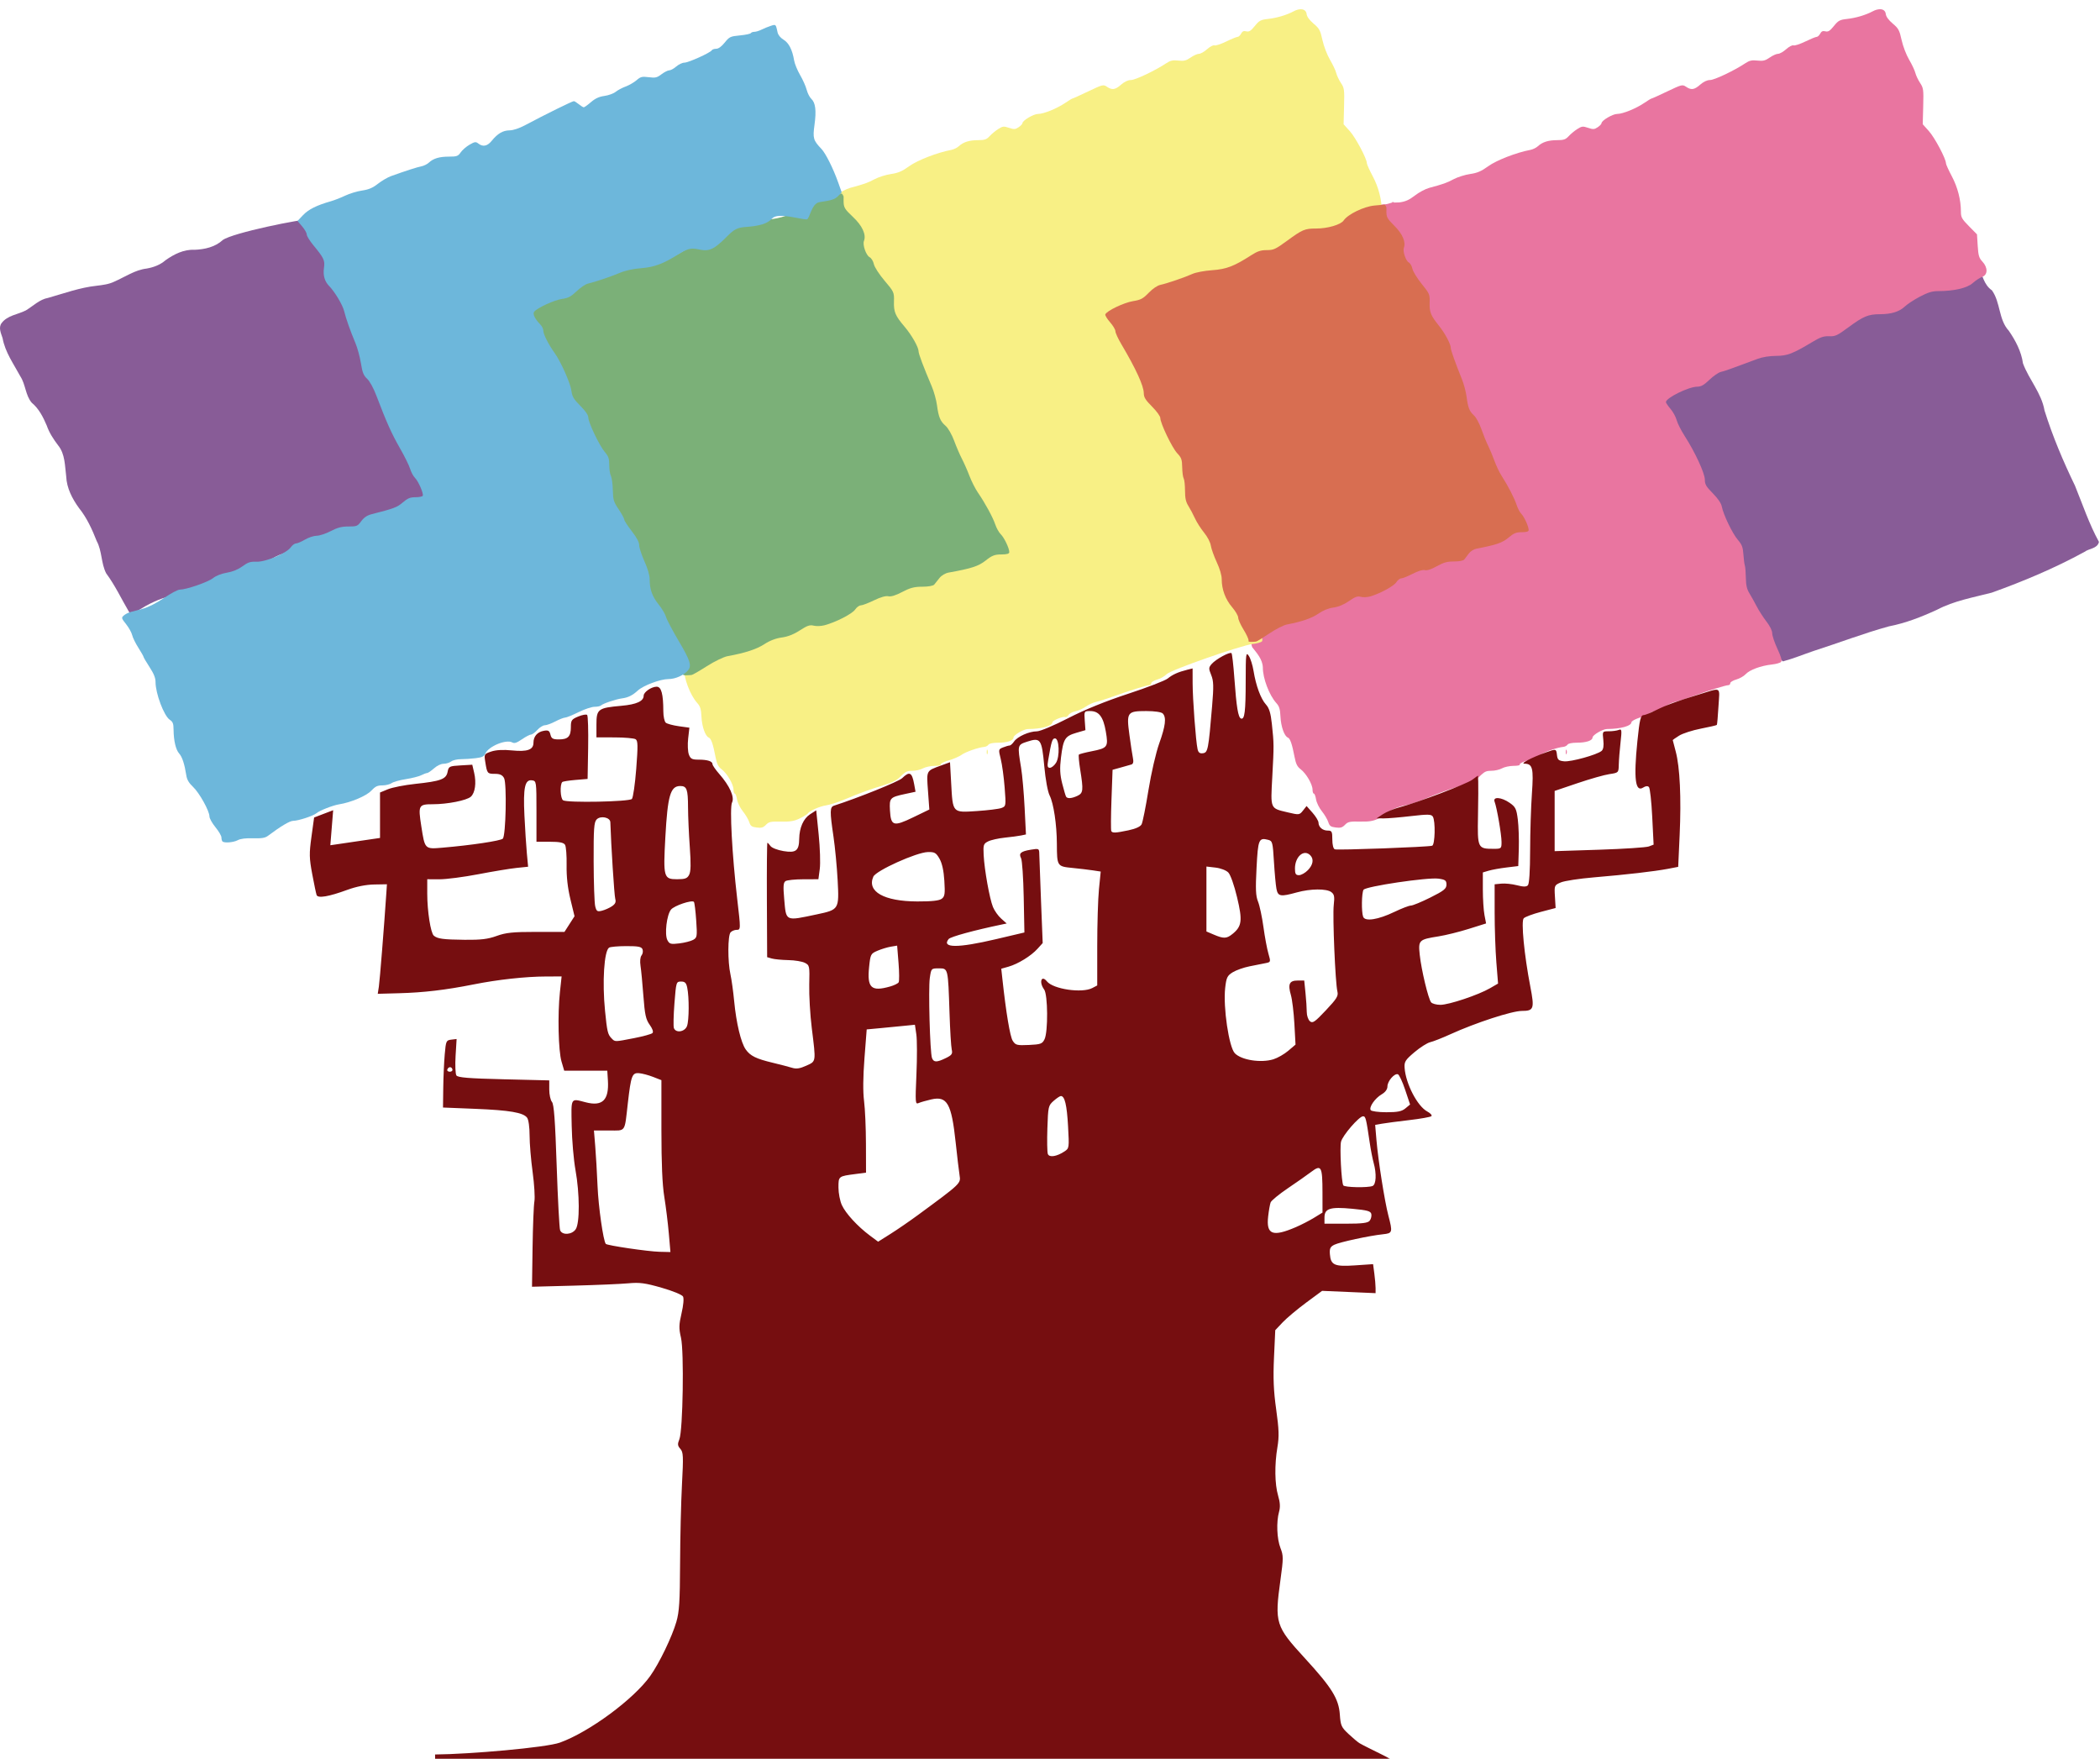
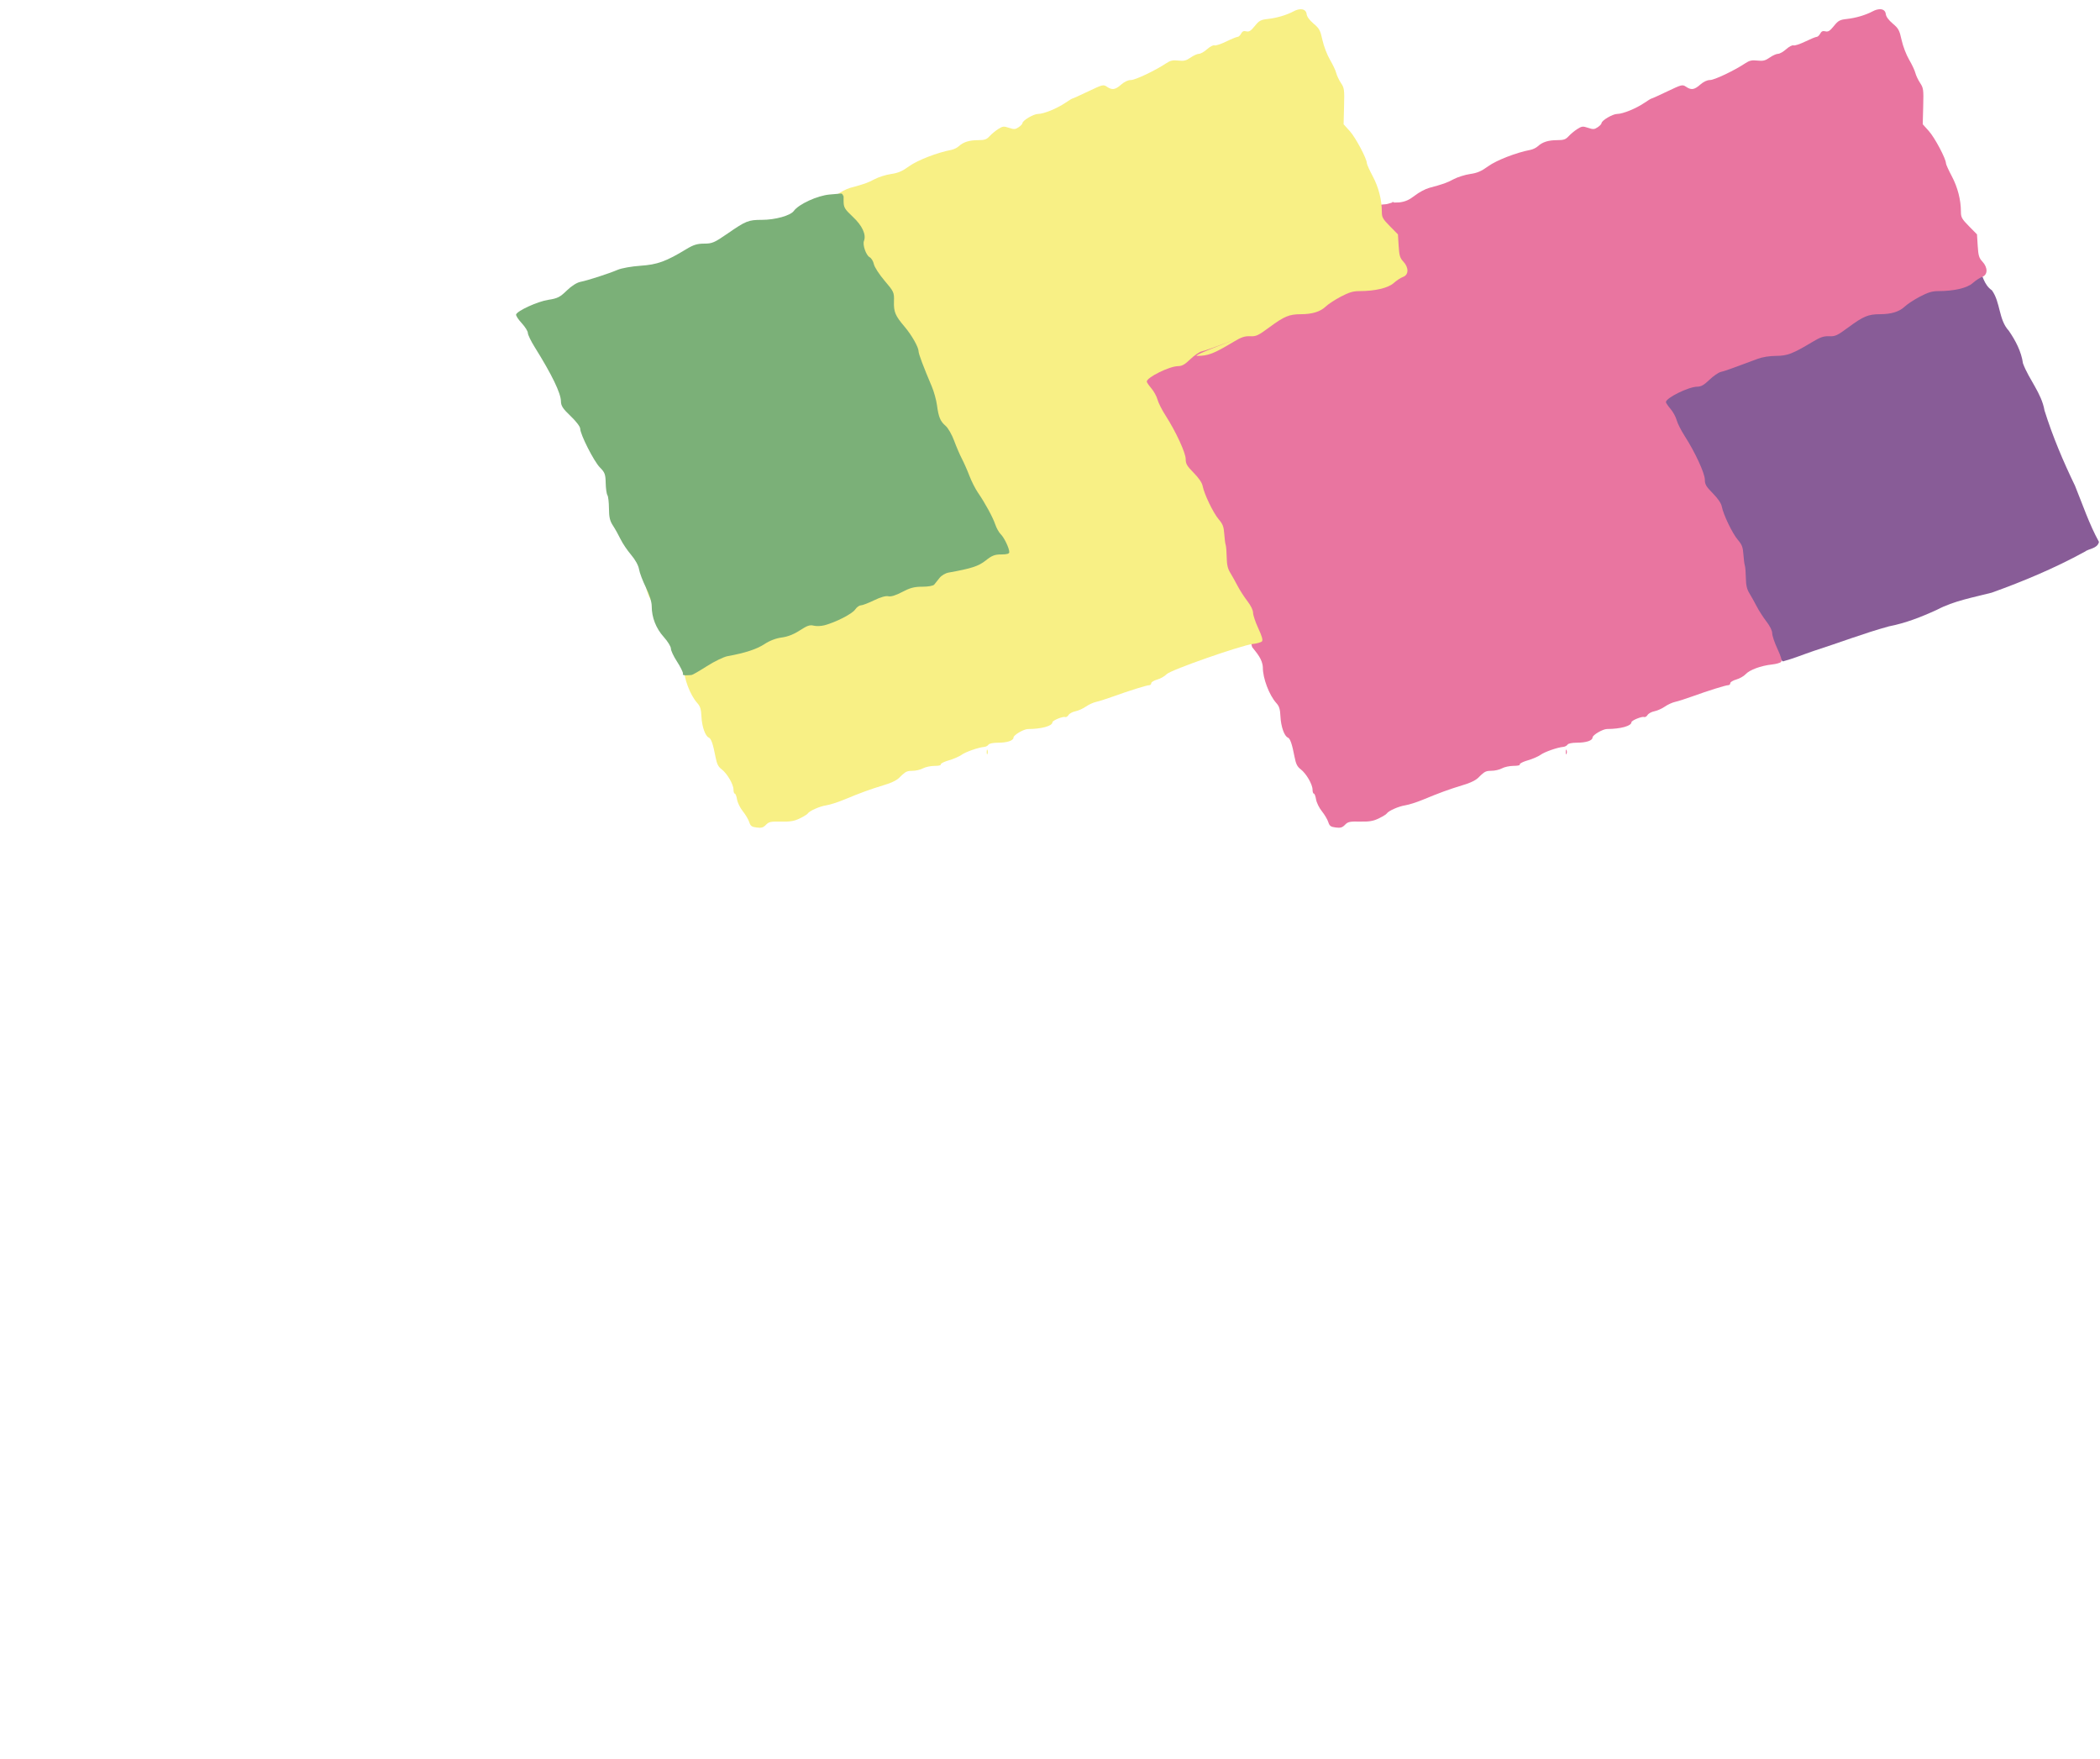
<svg xmlns="http://www.w3.org/2000/svg" version="1.1" id="svg4387" viewBox="0 0 113.679 95.204" height="26.869mm" width="32.083mm">
  <defs id="defs4389" />
  <g transform="translate(-231.732,-353.331)" id="layer1">
    <g transform="matrix(0.777,0,0,0.777,231.732,352.277)" id="g4360">
      <path style="fill:#885c97" id="path4" d="m 124.21,47.436 c -0.228,-0.183 -0.386,-0.463 -0.577,-0.692 -0.878,-1.176 -1.525,-2.523 -1.96,-3.935 -0.317,-0.912 -0.761,-1.784 -1.388,-2.51 -0.678,-0.949 -1.069,-2.098 -1.16,-3.268 -0.39,-1.448 -1.436,-2.552 -2.157,-3.824 -0.836,-1.358 -1.544,-2.794 -2.312,-4.192 -0.234,-0.513 -0.451,-1.194 -0.098,-1.702 0.439,-0.526 1.165,-0.576 1.723,-0.91 0.936,-0.468 1.882,-0.943 2.912,-1.143 1.597,-0.378 3.235,-0.61 4.779,-1.202 1.377,-0.439 2.71,-1.008 4.034,-1.59 0.963,-0.314 2.013,-0.249 2.941,-0.694 0.688,-0.311 1.384,-0.605 2.118,-0.778 1.494,-0.392 3.026,-0.607 4.555,-0.78 0.325,8.86e-4 0.474,0.323 0.57,0.591 0.128,0.303 0.312,0.594 0.585,0.774 0.607,0.841 0.458,2.044 1.179,2.82 0.467,0.68 0.868,1.436 0.986,2.27 0.418,1.133 1.289,2.062 1.5,3.282 0.565,1.804 1.303,3.546 2.123,5.241 0.535,1.315 0.987,2.672 1.671,3.916 -0.113,0.48 -0.684,0.447 -1.009,0.694 -2.073,1.132 -4.252,2.05 -6.467,2.843 -1.287,0.335 -2.62,0.562 -3.813,1.192 -1.076,0.496 -2.185,0.93 -3.346,1.155 -1.775,0.487 -3.497,1.154 -5.249,1.715 -0.712,0.242 -1.415,0.532 -2.139,0.727 l 0,0 z m 13.87,-27.325 c 0.021,-0.044 0.006,0.112 0,0 l 0,0 z" />
-       <path style="fill:#885c97" id="path6" d="M 8.98,43.97 C 8.457,43.08 8.015,42.132 7.399,41.302 7.035,40.601 7.117,39.748 6.738,39.051 6.417,38.236 6.051,37.428 5.501,36.748 5.036,36.106 4.646,35.361 4.612,34.542 4.517,33.809 4.54,32.985 4.052,32.387 3.731,31.963 3.433,31.513 3.257,31.003 3.007,30.413 2.705,29.82 2.209,29.411 1.768,28.89 1.786,28.137 1.416,27.574 0.954,26.714 0.357,25.899 0.18,24.912 0.074,24.583 -0.128,24.178 0.115,23.861 0.527,23.316 1.243,23.272 1.804,22.98 2.311,22.675 2.753,22.215 3.352,22.109 c 1.113,-0.315 2.212,-0.72 3.367,-0.843 0.425,-0.053 0.856,-0.1 1.248,-0.291 0.742,-0.323 1.435,-0.815 2.253,-0.91 0.472,-0.082 0.939,-0.253 1.308,-0.576 0.593,-0.423 1.286,-0.769 2.023,-0.73 0.701,-0.027 1.437,-0.187 1.973,-0.684 0.708,-0.503 5.396,-1.459 6.25,-1.47 0.281,0.11 0.152,0.476 0.256,0.7 0.178,0.408 0.593,0.622 0.839,0.979 0.228,0.278 0.319,0.652 0.274,1.01 0.002,0.356 0.15,0.697 0.389,0.949 0.336,0.54 0.667,1.091 1.101,1.555 0.29,0.415 0.196,0.96 0.34,1.424 0.268,0.647 0.886,1.055 1.136,1.716 0.369,0.793 0.604,1.644 0.947,2.449 0.205,0.538 0.317,1.11 0.493,1.655 0.306,0.588 0.812,1.064 0.984,1.724 0.804,1.934 0.926,2.955 1.872,4.813 0.065,0.179 -0.119,0.297 -0.271,0.289 -0.324,0.043 -0.679,0.056 -0.937,0.293 -0.55,0.397 -3.992,2.008 -4.648,2.101 -0.413,0.048 -0.777,0.273 -1.077,0.559 -0.328,0.337 -0.816,0.277 -1.236,0.342 -0.391,0.023 -0.714,0.272 -1.089,0.36 -0.75,0.217 -1.543,0.34 -2.217,0.771 -0.441,0.281 -0.847,0.643 -1.359,0.778 -0.53,0.178 -1.094,0.197 -1.633,0.324 -0.526,0.2 -1.01,0.54 -1.579,0.605 -0.83,0.241 -1.57,0.768 -2.44,0.874 -0.825,0.178 -1.59,0.57 -2.309,1.017 -0.185,0.081 -0.385,0.128 -0.588,0.128 -0.014,-0.017 -0.028,-0.033 -0.042,-0.05 l 0,0 z M 21.987,16.606 c 0.02,-0.029 0.005,0.042 0,0 l 0,0 z" />
      <path style="fill:#e975a0" id="path8" d="m 130.952,2 c -0.14,0.004 -0.306,0.05 -0.481,0.144 -0.492,0.262 -1.166,0.462 -1.787,0.532 -0.509,0.056 -0.612,0.112 -0.921,0.495 -0.278,0.343 -0.397,0.418 -0.592,0.368 -0.179,-0.046 -0.274,-0.003 -0.36,0.161 -0.065,0.123 -0.174,0.225 -0.244,0.225 -0.07,0 -0.428,0.147 -0.797,0.326 -0.369,0.179 -0.737,0.3 -0.819,0.267 -0.082,-0.032 -0.31,0.087 -0.507,0.264 -0.196,0.178 -0.452,0.323 -0.568,0.323 -0.116,0 -0.379,0.118 -0.584,0.262 -0.305,0.214 -0.464,0.252 -0.855,0.209 -0.382,-0.043 -0.557,-0.004 -0.847,0.19 -0.756,0.504 -2.148,1.166 -2.455,1.166 -0.2,0 -0.45,0.116 -0.678,0.317 -0.415,0.365 -0.628,0.398 -0.993,0.151 -0.25,-0.168 -0.298,-0.156 -1.301,0.322 -0.572,0.274 -1.067,0.498 -1.1,0.498 -0.032,0 -0.256,0.135 -0.495,0.299 -0.574,0.393 -1.509,0.775 -1.9,0.775 -0.316,0 -1.092,0.459 -1.092,0.646 0,0.055 -0.119,0.181 -0.265,0.28 -0.23,0.155 -0.32,0.161 -0.67,0.042 -0.363,-0.123 -0.439,-0.115 -0.753,0.085 -0.192,0.122 -0.462,0.346 -0.6,0.497 -0.208,0.228 -0.346,0.276 -0.8,0.276 -0.612,0 -1.033,0.133 -1.345,0.424 -0.115,0.107 -0.349,0.221 -0.521,0.254 -0.971,0.182 -2.361,0.721 -2.935,1.137 -0.483,0.351 -0.762,0.471 -1.264,0.544 -0.354,0.051 -0.869,0.213 -1.144,0.359 -0.487,0.259 -0.713,0.34 -1.71,0.608 -0.264,0.072 -0.714,0.312 -1,0.535 -0.393,0.306 -0.66,0.423 -1.085,0.477 -1.247,0.065 0.402,-0.215 -0.877,0.118 l -0.678,0.062 c -0.735,0.068 -1.85,0.61 -2.144,1.041 -0.2,0.293 -1.112,0.561 -1.908,0.561 -0.802,0 -0.956,0.066 -2.033,0.852 -0.806,0.589 -0.94,0.651 -1.417,0.651 -0.414,0 -0.644,0.075 -1.076,0.353 -1.208,0.775 -1.726,0.974 -2.731,1.046 -0.533,0.039 -1.131,0.151 -1.366,0.257 -0.542,0.244 -1.781,0.668 -2.231,0.762 -0.217,0.045 -0.534,0.26 -0.819,0.554 -0.405,0.416 -0.55,0.493 -1.107,0.585 -0.635,0.104 -1.842,0.685 -1.919,0.923 -0.022,0.067 0.127,0.312 0.332,0.545 0.204,0.233 0.371,0.514 0.371,0.625 0,0.111 0.186,0.516 0.413,0.9 1.025,1.736 1.559,2.902 1.566,3.418 0.002,0.29 0.113,0.468 0.577,0.934 0.323,0.325 0.574,0.672 0.574,0.794 0,0.364 0.823,2.078 1.179,2.455 0.294,0.312 0.335,0.431 0.346,0.98 0.007,0.345 0.053,0.693 0.102,0.773 0.05,0.081 0.091,0.461 0.093,0.845 0.002,0.538 0.056,0.785 0.236,1.074 0.128,0.207 0.333,0.594 0.454,0.86 0.121,0.266 0.407,0.713 0.633,0.993 0.249,0.309 0.437,0.67 0.475,0.913 0.034,0.221 0.219,0.739 0.41,1.15 0.221,0.474 0.348,0.911 0.348,1.191 0,0.705 0.257,1.399 0.719,1.938 0.235,0.275 0.428,0.605 0.428,0.733 0,0.127 0.163,0.495 0.363,0.817 0.2,0.322 0.363,0.672 0.365,0.776 0,0 -0.251,-0.569 0.077,0.505 0.305,0.392 0.723,0.838 0.742,1.418 -0.004,0.744 0.442,1.922 0.935,2.471 0.21,0.233 0.267,0.422 0.293,0.953 0.033,0.692 0.269,1.36 0.515,1.457 0.161,0.064 0.293,0.444 0.468,1.355 0.093,0.485 0.187,0.672 0.427,0.855 0.383,0.291 0.824,1.049 0.824,1.417 0,0.152 0.041,0.276 0.091,0.276 0.05,0 0.119,0.181 0.154,0.402 0.035,0.223 0.216,0.593 0.405,0.827 0.188,0.233 0.388,0.572 0.446,0.752 0.087,0.276 0.169,0.336 0.517,0.38 0.333,0.044 0.459,0.007 0.648,-0.188 0.205,-0.212 0.33,-0.239 1.047,-0.224 0.641,0.014 0.917,-0.032 1.304,-0.218 0.202,-0.096 0.391,-0.206 0.49,-0.28 0.021,-0.023 0.045,-0.045 0.071,-0.067 0.123,-0.186 0.815,-0.494 1.286,-0.568 0.253,-0.039 0.792,-0.211 1.2,-0.379 1.191,-0.494 1.831,-0.728 2.775,-1.016 0.485,-0.148 0.77,-0.267 0.991,-0.426 0.036,-0.028 0.073,-0.055 0.106,-0.086 0,-6.45e-4 0.002,-6.45e-4 0.002,-0.002 0.031,-0.03 0.063,-0.06 0.094,-0.093 0.04,-0.042 0.072,-0.07 0.107,-0.104 0.025,-0.023 0.05,-0.045 0.076,-0.066 0.201,-0.185 0.348,-0.235 0.641,-0.233 0.238,0.002 0.573,-0.074 0.746,-0.17 0.171,-0.095 0.538,-0.173 0.814,-0.174 0.256,0 0.425,-0.033 0.442,-0.082 -0.01,-0.002 -0.027,-0.006 -0.034,-0.009 0.005,-0.015 0.014,-0.028 0.026,-0.042 l 0,-9.67e-4 c 0.004,-0.004 0.013,-0.008 0.017,-0.011 0.053,-0.064 0.262,-0.159 0.53,-0.237 0.332,-0.095 0.735,-0.27 0.896,-0.387 0.284,-0.206 1.159,-0.512 1.585,-0.554 0.115,-0.011 0.246,-0.081 0.292,-0.155 0.049,-0.08 0.309,-0.135 0.645,-0.135 0.655,0 1.097,-0.146 1.097,-0.362 0,-0.172 0.716,-0.592 1.01,-0.592 0.945,-0.002 1.702,-0.212 1.702,-0.473 0,-0.122 0.729,-0.421 0.881,-0.362 0.07,0.027 0.178,-0.036 0.241,-0.141 0.064,-0.105 0.279,-0.222 0.478,-0.26 0.199,-0.039 0.526,-0.185 0.726,-0.324 0.2,-0.14 0.522,-0.288 0.715,-0.329 0.193,-0.041 0.725,-0.21 1.185,-0.377 1.1,-0.398 2.347,-0.788 2.521,-0.788 0.076,0 0.139,-0.063 0.139,-0.139 0,-0.077 0.187,-0.191 0.416,-0.255 0.229,-0.064 0.523,-0.23 0.652,-0.37 0.279,-0.302 1.064,-0.592 1.826,-0.675 0.301,-0.032 0.593,-0.116 0.65,-0.186 0.07,-0.087 -0.011,-0.372 -0.26,-0.907 -0.2,-0.428 -0.363,-0.914 -0.363,-1.079 0,-0.185 -0.153,-0.497 -0.403,-0.823 -0.222,-0.289 -0.529,-0.766 -0.682,-1.061 -0.153,-0.296 -0.382,-0.706 -0.509,-0.913 -0.171,-0.28 -0.234,-0.555 -0.243,-1.074 -0.007,-0.384 -0.039,-0.77 -0.071,-0.859 -0.032,-0.089 -0.077,-0.435 -0.1,-0.77 -0.034,-0.504 -0.101,-0.679 -0.391,-1.018 -0.377,-0.443 -1.006,-1.75 -1.115,-2.317 -0.043,-0.226 -0.265,-0.552 -0.623,-0.917 -0.47,-0.476 -0.557,-0.627 -0.557,-0.955 0,-0.439 -0.685,-1.922 -1.407,-3.043 -0.246,-0.384 -0.498,-0.88 -0.557,-1.104 -0.059,-0.224 -0.251,-0.575 -0.428,-0.783 -0.176,-0.206 -0.32,-0.419 -0.32,-0.471 0,-0.293 1.578,-1.07 2.18,-1.075 0.273,-0.002 0.467,-0.112 0.852,-0.482 0.273,-0.263 0.631,-0.509 0.793,-0.546 0.264,-0.06 0.663,-0.201 2.591,-0.921 0.312,-0.116 0.817,-0.196 1.258,-0.197 0.79,-0.004 1.151,-0.144 2.55,-0.982 0.543,-0.325 0.772,-0.402 1.149,-0.387 0.424,0.018 0.56,-0.044 1.356,-0.633 1.025,-0.756 1.376,-0.901 2.179,-0.902 0.793,-8.86e-4 1.358,-0.174 1.732,-0.533 0.172,-0.165 0.644,-0.475 1.049,-0.688 0.57,-0.3 0.862,-0.388 1.284,-0.388 1.101,0 2.02,-0.214 2.403,-0.56 0.195,-0.177 0.489,-0.369 0.652,-0.428 0.402,-0.144 0.411,-0.649 0.02,-1.069 -0.234,-0.252 -0.284,-0.417 -0.326,-1.096 l -0.05,-0.8 -0.56,-0.57 c -0.497,-0.504 -0.56,-0.62 -0.56,-1.01 0,-0.824 -0.227,-1.704 -0.635,-2.471 -0.225,-0.421 -0.408,-0.828 -0.408,-0.906 0,-0.311 -0.778,-1.779 -1.184,-2.232 l -0.433,-0.484 0.033,-1.249 c 0.031,-1.171 0.017,-1.272 -0.219,-1.63 -0.138,-0.21 -0.285,-0.523 -0.328,-0.696 -0.043,-0.173 -0.237,-0.587 -0.433,-0.92 -0.2,-0.338 -0.431,-0.943 -0.525,-1.372 -0.15,-0.685 -0.216,-0.808 -0.62,-1.147 -0.29,-0.245 -0.463,-0.483 -0.483,-0.669 -0.025,-0.221 -0.189,-0.337 -0.423,-0.332 l -7.7e-4,0 z m -21.832,51.579 c -0.019,-0.007 -0.032,0.054 -0.032,0.165 0,0.148 0.023,0.208 0.052,0.135 0.03,-0.074 0.03,-0.195 0,-0.269 -0.007,-0.018 -0.014,-0.028 -0.02,-0.031 l 7.8e-4,0 z" />
      <path style="fill:#f8f085" id="path10" d="m 90.608,2 c -0.141,0.004 -0.307,0.05 -0.481,0.144 -0.492,0.262 -1.166,0.462 -1.788,0.532 -0.509,0.056 -0.612,0.112 -0.921,0.495 -0.278,0.343 -0.397,0.418 -0.592,0.368 -0.179,-0.046 -0.274,-0.003 -0.36,0.161 -0.064,0.123 -0.173,0.225 -0.243,0.225 -0.07,0 -0.429,0.147 -0.797,0.326 -0.368,0.179 -0.737,0.3 -0.819,0.267 -0.082,-0.032 -0.31,0.087 -0.507,0.264 -0.197,0.178 -0.453,0.323 -0.568,0.323 -0.116,0 -0.379,0.118 -0.585,0.262 -0.304,0.214 -0.464,0.252 -0.855,0.209 -0.381,-0.043 -0.556,-0.004 -0.846,0.19 -0.756,0.504 -2.149,1.166 -2.455,1.166 -0.201,0 -0.45,0.116 -0.679,0.317 -0.414,0.365 -0.627,0.398 -0.993,0.151 -0.25,-0.168 -0.299,-0.156 -1.301,0.322 -0.573,0.274 -1.068,0.498 -1.1,0.498 -0.032,0 -0.255,0.135 -0.495,0.299 -0.574,0.393 -1.509,0.775 -1.9,0.775 -0.316,0 -1.091,0.459 -1.091,0.646 0,0.055 -0.12,0.181 -0.266,0.28 -0.23,0.155 -0.319,0.161 -0.669,0.042 -0.363,-0.123 -0.439,-0.115 -0.753,0.085 -0.193,0.122 -0.463,0.346 -0.6,0.497 -0.208,0.228 -0.347,0.276 -0.8,0.276 -0.612,0 -1.033,0.133 -1.345,0.424 -0.115,0.107 -0.35,0.221 -0.521,0.254 -0.971,0.182 -2.361,0.721 -2.935,1.137 -0.483,0.351 -0.763,0.471 -1.264,0.544 -0.354,0.051 -0.869,0.213 -1.143,0.359 -0.487,0.259 -0.714,0.34 -1.711,0.608 -0.264,0.072 -0.714,0.312 -1,0.535 -0.392,0.306 -0.659,0.423 -1.084,0.477 -1.248,0.065 0.402,-0.215 -0.878,0.118 l -0.061,1.051 c -0.735,0.067 -2.356,0.176 -2.761,0.052 -0.199,0.293 -0.943,0.836 -1.737,0.836 -0.802,0 -0.758,0.161 -1.835,0.949 -0.806,0.589 -1.309,0.281 -1.785,0.281 -0.415,0 -0.402,0.499 -0.835,0.777 -1.208,0.776 -1.968,0.55 -2.973,0.622 -0.533,0.039 -1.131,0.151 -1.365,0.257 -0.542,0.244 -1.782,0.668 -2.231,0.762 -0.216,0.045 -0.533,0.26 -0.818,0.554 -0.404,0.416 -0.55,0.493 -1.107,0.585 -0.634,0.104 -1.842,0.685 -1.919,0.923 -0.021,0.067 0.128,0.312 0.332,0.545 0.205,0.233 0.372,0.514 0.372,0.625 0,0.111 0.185,0.516 0.412,0.9 1.026,1.736 1.56,2.902 1.566,3.418 0.003,0.29 0.113,0.468 0.577,0.934 0.323,0.325 0.574,0.672 0.574,0.794 0,0.364 0.823,2.078 1.179,2.455 0.294,0.312 0.336,0.431 0.347,0.98 0.007,0.345 0.052,0.693 0.103,0.773 0.049,0.081 0.09,0.461 0.093,0.845 0.002,0.538 0.056,0.785 0.236,1.074 0.128,0.207 0.334,0.594 0.455,0.86 0.121,0.266 0.406,0.713 0.632,0.993 0.249,0.309 0.437,0.67 0.475,0.913 0.035,0.221 0.219,0.739 0.411,1.15 0.22,0.474 0.347,0.911 0.347,1.191 0,0.705 0.258,1.399 0.719,1.938 0.236,0.275 0.428,0.605 0.428,0.733 0,0.127 0.163,0.495 0.363,0.817 0.2,0.322 0.363,0.672 0.365,0.776 0,0 -0.251,-0.569 0.077,0.505 0.306,0.392 0.723,0.838 0.742,1.418 -0.004,0.744 0.441,1.922 0.936,2.471 0.209,0.233 0.268,0.422 0.293,0.953 0.032,0.692 0.268,1.36 0.514,1.457 0.162,0.064 0.292,0.444 0.467,1.355 0.093,0.485 0.187,0.672 0.427,0.855 0.383,0.291 0.824,1.049 0.824,1.417 0,0.152 0.041,0.276 0.091,0.276 0.05,0 0.119,0.181 0.155,0.402 0.035,0.223 0.216,0.593 0.404,0.827 0.188,0.233 0.389,0.572 0.446,0.752 0.088,0.276 0.169,0.336 0.518,0.38 0.333,0.044 0.458,0.007 0.647,-0.188 0.206,-0.212 0.33,-0.239 1.047,-0.224 0.642,0.014 0.917,-0.032 1.304,-0.218 0.202,-0.096 0.392,-0.206 0.49,-0.28 0.021,-0.023 0.045,-0.045 0.072,-0.067 0.123,-0.186 0.816,-0.494 1.286,-0.568 0.253,-0.039 0.793,-0.211 1.2,-0.379 1.191,-0.494 1.831,-0.728 2.775,-1.016 0.485,-0.148 0.77,-0.267 0.992,-0.426 0.036,-0.028 0.072,-0.055 0.105,-0.086 0,-6.45e-4 0.002,-6.45e-4 0.002,-0.002 0.032,-0.03 0.064,-0.06 0.094,-0.093 0.04,-0.042 0.072,-0.07 0.107,-0.104 0.025,-0.023 0.051,-0.045 0.076,-0.066 0.201,-0.185 0.349,-0.235 0.642,-0.233 0.238,0.002 0.572,-0.074 0.745,-0.17 0.172,-0.095 0.539,-0.173 0.815,-0.174 0.255,0 0.425,-0.033 0.441,-0.082 -0.01,-0.002 -0.027,-0.006 -0.034,-0.009 0.005,-0.015 0.013,-0.028 0.026,-0.042 l 0,-9.67e-4 c 0.004,-0.004 0.013,-0.008 0.018,-0.011 0.053,-0.064 0.261,-0.159 0.529,-0.237 0.332,-0.095 0.735,-0.27 0.896,-0.387 0.283,-0.206 1.159,-0.512 1.585,-0.554 0.115,-0.011 0.246,-0.081 0.292,-0.155 0.05,-0.08 0.31,-0.135 0.645,-0.135 0.656,0 1.097,-0.146 1.097,-0.362 0,-0.172 0.716,-0.592 1.009,-0.592 0.945,-0.002 1.703,-0.212 1.703,-0.473 0,-0.122 0.728,-0.421 0.88,-0.362 0.07,0.027 0.178,-0.036 0.242,-0.141 0.064,-0.105 0.279,-0.222 0.477,-0.26 0.2,-0.039 0.526,-0.185 0.726,-0.324 0.201,-0.14 0.522,-0.288 0.715,-0.329 0.193,-0.041 0.726,-0.21 1.185,-0.377 1.1,-0.398 2.347,-0.788 2.521,-0.788 0.076,0 0.139,-0.063 0.139,-0.139 0,-0.077 0.188,-0.191 0.417,-0.255 0.228,-0.064 0.522,-0.23 0.652,-0.37 0.278,-0.302 5.237,-2.024 5.999,-2.107 0.301,-0.032 0.593,-0.116 0.65,-0.187 0.07,-0.088 -0.011,-0.372 -0.261,-0.906 -0.199,-0.428 -0.363,-0.915 -0.363,-1.079 0,-0.185 -0.153,-0.499 -0.403,-0.824 -0.222,-0.288 -0.529,-0.765 -0.682,-1.061 -0.154,-0.295 -0.382,-0.706 -0.509,-0.913 -0.172,-0.279 -0.234,-0.555 -0.243,-1.073 -0.007,-0.384 -0.039,-0.771 -0.071,-0.86 -0.032,-0.088 -0.077,-0.434 -0.1,-0.77 -0.035,-0.504 -0.102,-0.679 -0.391,-1.018 -0.378,-0.443 -1.006,-1.75 -1.115,-2.317 -0.043,-0.226 -0.265,-0.552 -0.624,-0.917 -0.469,-0.477 -0.556,-0.628 -0.556,-0.955 0,-0.438 -0.686,-1.921 -1.407,-3.042 -0.247,-0.384 -0.498,-0.881 -0.557,-1.105 -0.059,-0.223 -0.252,-0.575 -0.428,-0.782 -0.177,-0.206 -0.32,-0.419 -0.32,-0.472 0,-0.292 1.578,-1.07 2.18,-1.075 0.273,-0.002 0.467,-0.111 0.852,-0.481 0.273,-0.263 0.63,-0.51 0.793,-0.547 0.264,-0.06 0.663,-0.202 2.591,-0.921 0.312,-0.116 -3.357,1.236 -2.916,1.235 0.79,-0.004 1.151,-0.144 2.55,-0.982 0.543,-0.325 0.772,-0.402 1.149,-0.387 0.423,0.018 0.559,-0.044 1.356,-0.633 1.024,-0.756 1.375,-0.901 2.179,-0.902 0.793,-8.86e-4 1.358,-0.174 1.731,-0.533 0.172,-0.165 0.645,-0.475 1.05,-0.688 0.57,-0.3 0.861,-0.388 1.284,-0.388 1.1,0 2.019,-0.214 2.403,-0.56 0.195,-0.177 0.488,-0.369 0.652,-0.428 0.401,-0.144 0.411,-0.649 0.02,-1.069 -0.235,-0.252 -0.284,-0.417 -0.326,-1.096 l -0.05,-0.8 -0.561,-0.57 c -0.497,-0.504 -0.56,-0.62 -0.56,-1.01 0,-0.824 -0.227,-1.704 -0.635,-2.471 -0.224,-0.421 -0.408,-0.828 -0.408,-0.906 0,-0.311 -0.779,-1.779 -1.185,-2.232 L 93.607,10.014 93.639,8.765 C 93.67,7.594 93.657,7.493 93.421,7.136 93.282,6.926 93.135,6.613 93.092,6.439 93.051,6.266 92.855,5.853 92.659,5.52 92.46,5.181 92.228,4.577 92.134,4.148 91.983,3.462 91.917,3.34 91.515,3.001 91.224,2.756 91.052,2.517 91.03,2.332 91.006,2.11 90.842,1.995 90.608,2 l 0,0 z M 68.775,53.579 c -0.019,-0.007 -0.032,0.054 -0.032,0.165 0,0.148 0.024,0.208 0.053,0.135 0.029,-0.074 0.029,-0.195 0,-0.269 -0.008,-0.018 -0.015,-0.028 -0.021,-0.031 l 0,0 z" />
-       <path style="fill:#d86e51" id="path12" d="m 96.433,15.613 -0.678,0.062 c -0.735,0.068 -1.85,0.609 -2.144,1.041 -0.199,0.293 -1.111,0.561 -1.907,0.561 -0.802,0 -0.957,0.065 -2.034,0.853 -0.806,0.589 -0.939,0.651 -1.416,0.651 -0.414,0 -0.644,0.075 -1.077,0.353 -1.208,0.776 -1.726,0.974 -2.73,1.047 -0.534,0.038 -1.132,0.15 -1.366,0.256 -0.543,0.245 -1.781,0.668 -2.231,0.763 -0.217,0.045 -0.534,0.26 -0.819,0.553 -0.404,0.417 -0.549,0.493 -1.107,0.585 -0.634,0.105 -1.842,0.686 -1.919,0.924 -0.021,0.067 0.128,0.311 0.332,0.544 0.205,0.233 0.372,0.514 0.372,0.626 0,0.111 0.185,0.516 0.412,0.899 1.026,1.737 1.56,2.903 1.566,3.419 0.003,0.289 0.114,0.468 0.578,0.935 0.322,0.323 0.573,0.672 0.573,0.794 0,0.363 0.823,2.077 1.179,2.455 0.293,0.312 0.335,0.43 0.346,0.98 0.007,0.344 0.053,0.692 0.103,0.773 0.05,0.08 0.091,0.461 0.093,0.845 0.002,0.537 0.056,0.784 0.236,1.074 0.129,0.206 0.334,0.594 0.455,0.859 0.121,0.266 0.406,0.714 0.633,0.994 0.249,0.308 0.437,0.67 0.475,0.912 0.035,0.221 0.22,0.739 0.411,1.151 0.22,0.475 0.347,0.911 0.347,1.191 0,0.705 0.258,1.399 0.72,1.939 0.235,0.275 0.428,0.605 0.428,0.732 0,0.128 0.163,0.495 0.362,0.818 0.2,0.322 0.363,0.671 0.365,0.775 -0.099,0.144 0.34,0.092 0.511,0.078 0.05,0 0.461,-0.25 0.913,-0.555 0.453,-0.306 1.01,-0.591 1.239,-0.636 1.044,-0.199 1.738,-0.438 2.199,-0.758 0.32,-0.223 0.693,-0.374 1.042,-0.422 0.361,-0.051 0.725,-0.203 1.084,-0.451 0.43,-0.298 0.599,-0.36 0.82,-0.297 0.154,0.043 0.443,0.032 0.645,-0.023 0.672,-0.187 1.664,-0.723 1.836,-0.993 0.093,-0.147 0.247,-0.267 0.341,-0.267 0.093,0 0.45,-0.144 0.791,-0.319 0.391,-0.2 0.708,-0.296 0.856,-0.257 0.153,0.039 0.446,-0.056 0.832,-0.272 0.471,-0.262 0.723,-0.332 1.2,-0.332 0.355,0 0.649,-0.056 0.713,-0.135 0.06,-0.073 0.201,-0.261 0.313,-0.414 0.117,-0.161 0.351,-0.309 0.547,-0.345 1.367,-0.258 1.794,-0.406 2.223,-0.767 0.368,-0.311 0.535,-0.379 0.927,-0.379 0.336,0 0.478,-0.044 0.478,-0.149 0,-0.244 -0.305,-0.917 -0.512,-1.13 -0.107,-0.109 -0.253,-0.387 -0.326,-0.615 -0.144,-0.454 -0.606,-1.352 -1.044,-2.026 -0.153,-0.236 -0.379,-0.709 -0.503,-1.052 -0.123,-0.342 -0.324,-0.823 -0.447,-1.07 -0.122,-0.246 -0.333,-0.764 -0.467,-1.15 -0.135,-0.385 -0.363,-0.807 -0.509,-0.938 -0.319,-0.287 -0.421,-0.546 -0.52,-1.319 -0.042,-0.324 -0.182,-0.856 -0.312,-1.181 -0.493,-1.226 -0.785,-2.05 -0.785,-2.207 0,-0.264 -0.41,-1.03 -0.83,-1.551 -0.567,-0.705 -0.663,-0.943 -0.644,-1.605 0.017,-0.575 -0.003,-0.622 -0.559,-1.311 -0.318,-0.394 -0.606,-0.867 -0.643,-1.051 -0.036,-0.184 -0.15,-0.382 -0.255,-0.439 -0.209,-0.116 -0.429,-0.781 -0.338,-1.024 0.148,-0.397 -0.095,-0.961 -0.653,-1.518 -0.515,-0.514 -0.565,-0.603 -0.565,-1.037 l 0,-0.476 c 0,0.476 0,0 -0.156,0.033 l 0,0 z" />
      <path style="fill:#7bb078" id="path14" d="m 58.59,14.84 -0.789,0.068 c -0.857,0.075 -2.156,0.671 -2.498,1.146 -0.232,0.323 -1.296,0.619 -2.222,0.619 -0.935,0 -1.115,0.071 -2.369,0.939 -0.939,0.65 -1.095,0.717 -1.651,0.717 -0.483,0 -0.75,0.083 -1.254,0.389 -1.408,0.854 -2.011,1.073 -3.181,1.152 -0.622,0.043 -1.318,0.167 -1.591,0.283 -0.632,0.269 -2.074,0.736 -2.599,0.84 -0.251,0.05 -0.622,0.287 -0.954,0.609 -0.471,0.459 -0.64,0.544 -1.29,0.644 -0.739,0.115 -2.146,0.756 -2.236,1.019 -0.025,0.073 0.149,0.343 0.387,0.6 0.238,0.256 0.432,0.566 0.432,0.689 0,0.122 0.217,0.568 0.481,0.991 1.194,1.913 1.816,3.198 1.824,3.766 0.004,0.32 0.132,0.516 0.673,1.031 0.376,0.357 0.669,0.74 0.669,0.875 0,0.4 0.959,2.288 1.373,2.705 0.342,0.344 0.391,0.475 0.403,1.08 0.008,0.379 0.061,0.762 0.12,0.851 0.058,0.089 0.105,0.508 0.108,0.932 0.002,0.592 0.065,0.864 0.275,1.183 0.149,0.227 0.388,0.653 0.53,0.946 0.141,0.293 0.473,0.786 0.737,1.095 0.29,0.34 0.509,0.738 0.553,1.006 0.041,0.244 0.256,0.815 0.479,1.268 0.257,0.523 0.405,1.004 0.405,1.313 0,0.776 0.3,1.541 0.838,2.136 0.274,0.304 0.498,0.667 0.498,0.807 0,0.14 0.19,0.546 0.422,0.9 0.233,0.355 0.423,0.74 0.425,0.855 -0.116,0.159 0.396,0.101 0.595,0.086 0.059,0 0.537,-0.276 1.064,-0.612 0.527,-0.337 1.176,-0.651 1.443,-0.699 1.215,-0.219 2.025,-0.484 2.562,-0.836 0.373,-0.245 0.807,-0.412 1.214,-0.465 0.42,-0.056 0.845,-0.223 1.263,-0.498 0.5,-0.328 0.698,-0.395 0.955,-0.327 0.179,0.047 0.516,0.036 0.751,-0.025 0.784,-0.205 1.939,-0.797 2.138,-1.093 0.11,-0.163 0.288,-0.295 0.397,-0.295 0.11,0 0.524,-0.158 0.922,-0.351 0.455,-0.221 0.825,-0.326 0.997,-0.284 0.178,0.044 0.519,-0.061 0.97,-0.299 0.548,-0.289 0.842,-0.366 1.398,-0.366 0.413,0 0.756,-0.061 0.83,-0.148 0.07,-0.081 0.234,-0.288 0.365,-0.457 0.136,-0.178 0.408,-0.339 0.637,-0.38 1.593,-0.284 2.091,-0.447 2.59,-0.846 0.43,-0.343 0.624,-0.417 1.08,-0.417 0.392,0 0.557,-0.048 0.557,-0.163 0,-0.27 -0.355,-1.011 -0.596,-1.246 -0.125,-0.122 -0.295,-0.426 -0.38,-0.678 -0.168,-0.5 -0.707,-1.49 -1.216,-2.232 -0.179,-0.261 -0.442,-0.782 -0.586,-1.159 -0.143,-0.377 -0.378,-0.908 -0.52,-1.18 -0.143,-0.272 -0.388,-0.841 -0.545,-1.266 -0.156,-0.425 -0.423,-0.889 -0.592,-1.033 -0.372,-0.317 -0.491,-0.603 -0.605,-1.454 -0.048,-0.357 -0.211,-0.943 -0.363,-1.301 -0.575,-1.352 -0.916,-2.259 -0.916,-2.432 0,-0.29 -0.477,-1.135 -0.965,-1.709 -0.661,-0.777 -0.773,-1.039 -0.751,-1.77 0.02,-0.634 -0.003,-0.684 -0.652,-1.445 -0.369,-0.434 -0.707,-0.954 -0.748,-1.157 -0.042,-0.203 -0.175,-0.421 -0.297,-0.484 -0.244,-0.127 -0.499,-0.86 -0.394,-1.128 0.172,-0.437 -0.11,-1.059 -0.761,-1.672 -0.6,-0.567 -0.657,-0.665 -0.657,-1.144 l 0,-0.524 c 0,0.524 0,0 -0.183,0.037 l 0,0 z" />
-       <path style="fill:#6db7db" id="path16" d="m 53.92,3.097 c -0.056,0.006 -0.13,0.03 -0.233,0.065 -0.19,0.062 -0.478,0.179 -0.64,0.262 -0.163,0.082 -0.383,0.149 -0.49,0.149 -0.106,0 -0.218,0.041 -0.249,0.092 -0.031,0.05 -0.373,0.122 -0.763,0.159 -0.666,0.064 -0.728,0.094 -1.055,0.499 -0.227,0.28 -0.434,0.431 -0.594,0.431 -0.135,0 -0.274,0.048 -0.31,0.107 -0.103,0.174 -1.623,0.86 -1.904,0.86 -0.141,0 -0.397,0.121 -0.567,0.268 -0.17,0.148 -0.391,0.268 -0.49,0.268 -0.099,0 -0.342,0.123 -0.54,0.273 -0.313,0.238 -0.426,0.264 -0.887,0.205 -0.469,-0.06 -0.565,-0.037 -0.851,0.211 -0.178,0.153 -0.518,0.35 -0.757,0.437 -0.238,0.087 -0.553,0.254 -0.699,0.372 -0.146,0.118 -0.498,0.246 -0.783,0.285 -0.37,0.051 -0.637,0.173 -0.937,0.432 -0.231,0.199 -0.456,0.36 -0.5,0.36 -0.044,0 -0.2,-0.096 -0.346,-0.214 -0.146,-0.118 -0.301,-0.215 -0.343,-0.215 -0.115,0 -1.979,0.919 -3.384,1.667 -0.423,0.226 -0.835,0.364 -1.095,0.368 -0.47,0.007 -0.831,0.218 -1.247,0.73 -0.307,0.376 -0.612,0.437 -0.934,0.187 -0.176,-0.138 -0.245,-0.129 -0.61,0.082 -0.227,0.131 -0.505,0.372 -0.616,0.535 -0.184,0.265 -0.268,0.296 -0.817,0.296 -0.672,0 -1.089,0.125 -1.408,0.424 -0.115,0.106 -0.35,0.221 -0.521,0.254 -0.291,0.055 -1.064,0.304 -2.106,0.679 -0.239,0.086 -0.652,0.328 -0.917,0.536 -0.362,0.284 -0.637,0.401 -1.102,0.469 -0.341,0.05 -0.867,0.209 -1.168,0.353 -0.302,0.144 -0.76,0.323 -1.018,0.397 -0.976,0.278 -1.546,0.563 -1.923,0.96 l -0.389,0.41 0.322,0.377 c 0.177,0.206 0.321,0.461 0.321,0.565 0,0.104 0.204,0.436 0.453,0.738 0.746,0.905 0.823,1.067 0.747,1.588 -0.075,0.516 0.044,0.938 0.356,1.259 0.406,0.417 0.947,1.325 1.053,1.765 0.123,0.511 0.425,1.362 0.784,2.218 0.137,0.324 0.307,0.952 0.38,1.395 0.106,0.659 0.185,0.857 0.436,1.092 0.184,0.173 0.442,0.644 0.646,1.182 0.706,1.854 1.059,2.641 1.627,3.632 0.323,0.561 0.645,1.214 0.718,1.45 0.072,0.236 0.223,0.519 0.335,0.63 0.245,0.242 0.627,1.122 0.545,1.258 -0.032,0.053 -0.263,0.098 -0.513,0.098 -0.362,0 -0.538,0.073 -0.875,0.362 -0.397,0.342 -0.61,0.422 -2.177,0.821 -0.307,0.078 -0.525,0.226 -0.716,0.484 -0.26,0.351 -0.312,0.372 -0.893,0.372 -0.477,0 -0.756,0.073 -1.236,0.322 -0.342,0.177 -0.78,0.322 -0.977,0.322 -0.196,0 -0.561,0.12 -0.812,0.267 -0.25,0.147 -0.532,0.267 -0.628,0.268 -0.096,8.86e-4 -0.26,0.122 -0.365,0.27 -0.296,0.416 -1.744,1.026 -2.382,1.004 -0.434,-0.015 -0.6,0.039 -0.991,0.323 -0.309,0.224 -0.678,0.375 -1.081,0.442 -0.379,0.064 -0.746,0.208 -0.966,0.381 -0.355,0.278 -1.854,0.796 -2.318,0.8 -0.134,7.25e-4 -0.628,0.263 -1.095,0.582 -0.521,0.355 -1.093,0.644 -1.477,0.749 -0.344,0.093 -0.743,0.201 -0.886,0.24 -0.144,0.039 -0.343,0.145 -0.443,0.234 -0.171,0.152 -0.161,0.189 0.167,0.602 0.191,0.241 0.382,0.584 0.423,0.762 0.041,0.178 0.236,0.575 0.434,0.884 0.197,0.31 0.358,0.593 0.358,0.631 0,0.038 0.189,0.358 0.418,0.712 0.3,0.462 0.417,0.755 0.417,1.042 0,0.797 0.587,2.354 0.99,2.626 0.217,0.146 0.262,0.263 0.266,0.685 0.007,0.772 0.155,1.405 0.39,1.667 0.213,0.238 0.377,0.739 0.497,1.518 0.046,0.305 0.177,0.53 0.469,0.806 0.444,0.42 1.144,1.68 1.144,2.06 0,0.132 0.188,0.47 0.417,0.75 0.229,0.28 0.418,0.601 0.418,0.714 0,0.112 0.032,0.236 0.07,0.276 0.123,0.127 0.767,0.076 1.068,-0.085 0.193,-0.103 0.557,-0.149 1.07,-0.134 0.604,0.017 0.834,-0.021 1.032,-0.169 0.897,-0.672 1.522,-1.044 1.758,-1.045 0.364,-0.003 1.4,-0.342 1.623,-0.532 0.217,-0.186 1.139,-0.547 1.569,-0.616 0.829,-0.131 1.904,-0.586 2.245,-0.948 0.288,-0.306 0.428,-0.373 0.777,-0.373 0.234,0 0.525,-0.071 0.645,-0.158 0.121,-0.087 0.566,-0.212 0.988,-0.277 0.423,-0.066 0.904,-0.188 1.072,-0.272 0.167,-0.083 0.354,-0.154 0.417,-0.156 0.063,-0.003 0.277,-0.148 0.475,-0.323 0.224,-0.197 0.482,-0.319 0.679,-0.321 0.174,-0.002 0.408,-0.074 0.519,-0.161 0.111,-0.087 0.417,-0.158 0.678,-0.158 0.262,-8.85e-4 0.726,-0.032 1.032,-0.07 0.45,-0.056 0.578,-0.118 0.67,-0.324 0.223,-0.504 1.447,-1.008 1.875,-0.773 0.152,0.084 0.3,0.035 0.677,-0.221 0.265,-0.181 0.548,-0.329 0.631,-0.329 0.082,0 0.28,-0.145 0.441,-0.323 0.161,-0.178 0.393,-0.322 0.515,-0.322 0.122,0 0.454,-0.121 0.737,-0.268 0.283,-0.148 0.59,-0.268 0.683,-0.268 0.092,0 0.509,-0.17 0.927,-0.376 0.418,-0.206 0.921,-0.376 1.118,-0.376 0.198,0 0.404,-0.044 0.459,-0.097 0.137,-0.133 1.032,-0.433 1.461,-0.49 0.42,-0.055 0.735,-0.212 1.09,-0.54 0.387,-0.358 1.575,-0.805 2.143,-0.805 0.493,0 1.1,-0.277 1.377,-0.628 0.25,-0.316 0.126,-0.694 -0.663,-2.025 -0.436,-0.736 -0.835,-1.492 -0.885,-1.678 -0.05,-0.187 -0.278,-0.574 -0.508,-0.859 -0.452,-0.562 -0.629,-1.055 -0.63,-1.755 0,-0.285 -0.133,-0.746 -0.366,-1.263 -0.2,-0.448 -0.365,-0.952 -0.365,-1.122 0,-0.208 -0.168,-0.525 -0.521,-0.979 -0.286,-0.369 -0.521,-0.733 -0.521,-0.807 0,-0.074 -0.174,-0.394 -0.387,-0.711 -0.35,-0.52 -0.389,-0.649 -0.407,-1.341 -0.01,-0.422 -0.071,-0.865 -0.134,-0.986 -0.064,-0.122 -0.115,-0.464 -0.115,-0.761 0,-0.445 -0.054,-0.604 -0.308,-0.901 -0.377,-0.442 -1.152,-2.064 -1.152,-2.41 0,-0.164 -0.197,-0.449 -0.556,-0.811 -0.471,-0.474 -0.567,-0.637 -0.624,-1.067 -0.069,-0.516 -0.739,-2.021 -1.162,-2.607 -0.418,-0.58 -0.788,-1.303 -0.788,-1.54 0,-0.128 -0.091,-0.326 -0.202,-0.44 -0.397,-0.409 -0.561,-0.749 -0.436,-0.904 0.218,-0.27 1.42,-0.821 1.943,-0.89 0.421,-0.056 0.615,-0.157 1.008,-0.532 0.267,-0.255 0.619,-0.493 0.782,-0.531 0.501,-0.115 1.622,-0.493 2.241,-0.756 0.366,-0.156 0.918,-0.278 1.461,-0.32 0.942,-0.075 1.53,-0.294 2.627,-0.98 0.472,-0.295 0.74,-0.394 1.038,-0.381 0.531,0.022 0.919,0.341 1.646,-0.225 0.88,-0.686 0.994,-1.217 1.924,-1.281 1.066,-0.074 1.576,-0.235 1.917,-0.607 0.395,-0.429 1.958,0.077 2.396,0.074 0.206,-8.86e-4 0.324,-1.119 0.891,-1.202 0.848,-0.124 1.079,-0.199 1.293,-0.42 L 58.641,14.755 58.399,14.076 C 58.05,13.092 57.525,12.042 57.23,11.732 56.659,11.134 56.617,10.989 56.746,10.048 56.883,9.055 56.816,8.514 56.521,8.24 56.407,8.134 56.262,7.85 56.199,7.608 56.137,7.366 55.93,6.903 55.74,6.578 55.551,6.253 55.364,5.798 55.326,5.566 55.201,4.822 54.958,4.344 54.587,4.12 54.368,3.986 54.211,3.791 54.171,3.604 54.095,3.248 54.069,3.117 53.97,3.099 c -0.015,-0.003 -0.031,-0.004 -0.05,-0.002 l 0,0 z m 4.898,11.71 c -26.106,8.22 -5.019,1.764 0,0 l 0,0 z" />
-       <path style="fill:#760e10" id="path18" d="m 96.695,123.868 0.024,0.399 c 0,0 -64.779,0.126 -66.408,0.201 0.024,-0.654 0,-0.252 0,-0.881 2.405,-0.018 7.739,-0.481 8.699,-0.828 2.052,-0.743 5.139,-3.022 6.294,-4.646 0.628,-0.884 1.515,-2.721 1.818,-3.769 0.202,-0.699 0.247,-1.414 0.259,-4.093 0.007,-1.786 0.066,-4.247 0.131,-5.47 0.106,-1.992 0.094,-2.25 -0.113,-2.486 -0.194,-0.221 -0.205,-0.328 -0.068,-0.671 0.248,-0.621 0.335,-6.119 0.111,-7.077 -0.151,-0.65 -0.145,-0.897 0.041,-1.7 0.129,-0.555 0.172,-1.029 0.104,-1.161 -0.065,-0.126 -0.703,-0.389 -1.493,-0.616 -1.144,-0.329 -1.536,-0.381 -2.307,-0.309 -0.511,0.048 -2.232,0.122 -3.826,0.164 l -2.897,0.076 0.039,-2.727 c 0.021,-1.501 0.079,-2.95 0.128,-3.221 0.048,-0.272 -0.007,-1.188 -0.123,-2.036 -0.117,-0.848 -0.212,-1.995 -0.212,-2.549 0,-0.588 -0.072,-1.105 -0.172,-1.241 -0.266,-0.361 -1.212,-0.523 -3.633,-0.621 l -2.228,-0.09 0.017,-1.354 c 0.009,-0.745 0.056,-1.8 0.103,-2.342 0.082,-0.943 0.103,-0.991 0.457,-1.033 l 0.371,-0.044 -0.071,1.173 c -0.039,0.646 -0.014,1.259 0.057,1.364 0.099,0.148 0.852,0.209 3.298,0.268 l 3.171,0.077 0,0.638 c 0,0.351 0.084,0.738 0.187,0.861 0.142,0.168 0.222,1.255 0.33,4.458 0.079,2.329 0.187,4.346 0.239,4.481 0.14,0.364 0.823,0.322 1.086,-0.066 0.29,-0.427 0.282,-2.475 -0.016,-4.132 -0.126,-0.7 -0.245,-2.081 -0.263,-3.071 -0.039,-2.009 -0.093,-1.92 0.977,-1.642 1.165,0.302 1.629,-0.153 1.546,-1.513 l -0.043,-0.691 -3.002,0 -0.187,-0.635 c -0.221,-0.749 -0.278,-3.287 -0.111,-4.835 l 0.118,-1.094 -1.082,0.003 c -1.42,0.004 -3.359,0.215 -5.057,0.554 -1.942,0.386 -3.474,0.567 -5.186,0.612 l -1.485,0.041 0.077,-0.499 c 0.064,-0.409 0.368,-4.229 0.525,-6.568 l 0.037,-0.564 -0.891,0.015 c -0.572,0.011 -1.24,0.144 -1.865,0.372 -1.301,0.478 -2.054,0.604 -2.143,0.363 -0.037,-0.103 -0.174,-0.757 -0.305,-1.457 -0.21,-1.132 -0.217,-1.416 -0.053,-2.608 l 0.184,-1.337 0.663,-0.254 0.664,-0.253 -0.197,2.44 0.463,-0.068 c 0.255,-0.038 1.034,-0.152 1.731,-0.255 l 1.268,-0.186 0,-3.165 0.555,-0.229 c 0.306,-0.125 1.154,-0.292 1.885,-0.37 1.793,-0.19 2.169,-0.329 2.267,-0.836 0.075,-0.385 0.12,-0.407 0.9,-0.453 l 0.82,-0.048 0.132,0.565 c 0.163,0.698 0.065,1.401 -0.234,1.665 -0.293,0.259 -1.631,0.523 -2.652,0.523 -0.987,0 -1.025,0.072 -0.798,1.525 0.253,1.626 0.235,1.607 1.484,1.501 1.996,-0.17 4.049,-0.478 4.197,-0.629 0.21,-0.217 0.285,-3.835 0.087,-4.216 -0.111,-0.213 -0.287,-0.298 -0.622,-0.298 -0.541,0 -0.558,-0.019 -0.683,-0.798 -0.093,-0.578 -0.088,-0.588 0.412,-0.757 0.33,-0.112 0.834,-0.139 1.444,-0.077 1.068,0.108 1.496,-0.045 1.496,-0.534 0,-0.441 0.271,-0.753 0.722,-0.833 0.312,-0.056 0.394,-0.008 0.461,0.266 0.067,0.275 0.169,0.334 0.587,0.334 0.639,0 0.836,-0.203 0.836,-0.86 0,-0.47 0.05,-0.542 0.514,-0.735 0.283,-0.118 0.562,-0.168 0.621,-0.11 0.058,0.057 0.089,1.084 0.069,2.281 l -0.038,2.177 -0.846,0.071 c -0.465,0.039 -0.878,0.104 -0.919,0.146 -0.177,0.183 -0.134,1.147 0.057,1.271 0.287,0.186 4.604,0.103 4.794,-0.093 0.083,-0.086 0.219,-1.03 0.302,-2.096 0.125,-1.629 0.118,-1.959 -0.043,-2.065 -0.105,-0.068 -0.763,-0.126 -1.46,-0.127 l -1.269,-0.003 0,-0.894 c 0,-1.078 0.109,-1.159 1.741,-1.305 1.054,-0.094 1.55,-0.321 1.55,-0.708 0,-0.248 0.543,-0.622 0.903,-0.622 0.327,0 0.463,0.5 0.466,1.712 7.78e-4,0.359 0.078,0.718 0.172,0.796 0.094,0.078 0.503,0.189 0.908,0.245 l 0.736,0.102 -0.086,0.751 c -0.047,0.414 -0.026,0.915 0.048,1.114 0.112,0.304 0.22,0.362 0.674,0.362 0.629,0 0.974,0.112 0.974,0.316 0,0.079 0.213,0.387 0.474,0.685 0.725,0.825 1.078,1.617 0.886,1.986 -0.174,0.336 0.004,3.644 0.36,6.703 0.252,2.152 0.251,2.168 -0.047,2.168 -0.136,0 -0.321,0.076 -0.411,0.17 -0.203,0.208 -0.21,2.045 -0.011,2.936 0.077,0.349 0.195,1.188 0.259,1.866 0.145,1.52 0.473,2.89 0.803,3.357 0.319,0.453 0.722,0.652 1.886,0.93 0.519,0.124 1.123,0.282 1.342,0.35 0.298,0.093 0.55,0.055 0.994,-0.147 0.694,-0.316 0.679,-0.218 0.382,-2.615 -0.116,-0.932 -0.195,-2.297 -0.177,-3.034 0.032,-1.297 0.022,-1.347 -0.303,-1.515 -0.184,-0.097 -0.707,-0.183 -1.158,-0.191 -0.453,-0.009 -0.969,-0.059 -1.147,-0.11 l -0.325,-0.094 -0.018,-3.986 c -0.01,-2.192 0.006,-3.985 0.036,-3.985 0.029,0 0.127,0.103 0.216,0.229 0.09,0.127 0.496,0.283 0.906,0.351 0.869,0.144 1.082,-0.022 1.094,-0.854 0.012,-0.777 0.294,-1.412 0.76,-1.712 l 0.425,-0.274 0.171,1.687 c 0.094,0.928 0.129,2.007 0.076,2.4 l -0.095,0.714 -1.049,0.003 c -0.578,6.44e-4 -1.136,0.058 -1.241,0.127 -0.151,0.099 -0.171,0.355 -0.094,1.229 0.142,1.607 0.042,1.56 2.274,1.089 1.547,-0.327 1.559,-0.347 1.451,-2.376 -0.05,-0.932 -0.18,-2.298 -0.289,-3.035 -0.262,-1.769 -0.257,-2.067 0.036,-2.163 1.695,-0.546 4.503,-1.679 4.745,-1.913 0.52,-0.504 0.688,-0.418 0.841,0.428 l 0.094,0.516 -0.733,0.157 c -1.053,0.227 -1.097,0.276 -1.049,1.138 0.062,1.095 0.244,1.151 1.614,0.489 l 1.129,-0.546 -0.094,-1.297 c -0.105,-1.446 -0.137,-1.385 0.902,-1.766 l 0.632,-0.232 0.081,1.458 c 0.115,2.096 0.078,2.056 1.78,1.945 0.77,-0.051 1.545,-0.147 1.723,-0.214 0.318,-0.12 0.322,-0.144 0.223,-1.426 -0.055,-0.717 -0.177,-1.611 -0.271,-1.985 -0.167,-0.664 -0.163,-0.684 0.163,-0.811 0.183,-0.073 0.388,-0.131 0.454,-0.131 0.066,0 0.206,-0.126 0.311,-0.28 0.234,-0.345 1.05,-0.708 1.591,-0.708 0.222,0 1.193,-0.408 2.163,-0.909 1.143,-0.59 2.611,-1.188 4.19,-1.706 1.336,-0.438 2.578,-0.917 2.76,-1.065 0.346,-0.281 0.727,-0.451 1.356,-0.608 l 0.377,-0.095 0.002,1.027 c 0.002,1.106 0.223,4.066 0.345,4.599 0.055,0.24 0.155,0.315 0.379,0.282 0.34,-0.05 0.378,-0.245 0.634,-3.288 0.116,-1.382 0.106,-1.741 -0.063,-2.159 -0.185,-0.455 -0.182,-0.525 0.038,-0.776 0.293,-0.333 1.265,-0.861 1.376,-0.748 0.044,0.045 0.133,0.828 0.199,1.739 0.146,2.028 0.265,2.747 0.466,2.816 0.252,0.086 0.322,-0.483 0.324,-2.637 0.002,-1.887 0.019,-2.02 0.215,-1.73 0.117,0.171 0.267,0.646 0.333,1.054 0.167,1.031 0.505,1.944 0.864,2.337 0.223,0.245 0.331,0.597 0.41,1.345 0.149,1.406 0.15,1.476 0.03,3.696 -0.122,2.27 -0.164,2.176 1.083,2.473 0.781,0.185 0.814,0.182 1.056,-0.127 l 0.25,-0.317 0.413,0.467 c 0.227,0.257 0.414,0.566 0.417,0.687 0.006,0.316 0.285,0.558 0.648,0.558 0.282,0 0.316,0.067 0.316,0.62 0,0.367 0.07,0.646 0.172,0.685 0.192,0.073 6.518,-0.161 6.785,-0.251 0.2,-0.068 0.238,-1.716 0.045,-2.029 -0.102,-0.166 -0.344,-0.171 -1.511,-0.035 -0.764,0.089 -1.618,0.162 -1.898,0.16 l -0.509,-0.003 0.443,-0.291 c 0.243,-0.161 0.768,-0.378 1.165,-0.482 1.249,-0.326 4.642,-1.611 5.056,-1.915 l 0.396,-0.29 0.021,0.398 c 0.012,0.219 0.004,1.297 -0.016,2.395 -0.042,2.265 -0.022,2.308 1.083,2.308 0.543,0 0.557,-0.013 0.557,-0.482 0,-0.509 -0.323,-2.381 -0.483,-2.8 -0.14,-0.368 0.47,-0.324 1.046,0.076 0.413,0.287 0.477,0.42 0.571,1.165 0.058,0.462 0.088,1.382 0.069,2.042 l -0.037,1.2 -0.823,0.1 c -0.453,0.055 -1.008,0.156 -1.234,0.222 l -0.411,0.122 0,1.189 c 0,0.654 0.051,1.454 0.113,1.777 l 0.113,0.588 -1.207,0.379 c -0.664,0.209 -1.609,0.443 -2.101,0.521 -1.38,0.219 -1.423,0.262 -1.314,1.291 0.113,1.048 0.594,3.059 0.791,3.303 0.078,0.096 0.37,0.176 0.648,0.176 0.592,0 2.64,-0.685 3.452,-1.155 l 0.565,-0.327 -0.119,-1.482 c -0.065,-0.815 -0.119,-2.371 -0.119,-3.458 l -7.8e-4,-1.976 0.469,-0.046 c 0.258,-0.025 0.746,0.025 1.083,0.113 0.445,0.116 0.655,0.117 0.764,0.004 0.096,-0.099 0.153,-0.978 0.157,-2.442 0.003,-1.258 0.059,-3.031 0.124,-3.941 0.126,-1.784 0.051,-2.084 -0.523,-2.09 -0.311,-0.004 0.468,-0.412 1.49,-0.783 0.726,-0.263 0.729,-0.262 0.779,0.185 0.037,0.326 0.117,0.395 0.502,0.433 0.481,0.047 2.288,-0.455 2.607,-0.724 0.125,-0.107 0.164,-0.354 0.12,-0.762 -0.066,-0.605 -0.066,-0.606 0.385,-0.606 0.248,0 0.557,-0.042 0.686,-0.093 0.215,-0.085 0.226,-0.006 0.127,0.882 -0.06,0.536 -0.115,1.228 -0.121,1.537 -0.013,0.56 -0.016,0.563 -0.652,0.658 -0.352,0.051 -1.354,0.337 -2.228,0.633 l -1.588,0.538 0,4.197 3.119,-0.101 c 1.715,-0.056 3.267,-0.158 3.447,-0.228 l 0.329,-0.126 -0.097,-1.937 c -0.053,-1.065 -0.156,-1.999 -0.229,-2.074 -0.086,-0.089 -0.225,-0.078 -0.398,0.033 -0.551,0.355 -0.673,-0.607 -0.408,-3.213 0.158,-1.549 0.228,-1.834 0.448,-1.834 0.088,0 0.47,-0.154 0.847,-0.341 0.719,-0.356 1.459,-0.627 2.949,-1.08 1.672,-0.509 1.489,-0.614 1.407,0.809 -0.04,0.686 -0.091,1.27 -0.115,1.298 -0.024,0.028 -0.524,0.144 -1.113,0.258 -0.588,0.114 -1.27,0.335 -1.516,0.49 -0.245,0.156 -0.444,0.293 -0.443,0.306 7.8e-4,0.013 0.094,0.373 0.209,0.8 0.291,1.091 0.391,3.226 0.273,5.817 l -0.101,2.216 -0.706,0.136 c -0.946,0.18 -2.911,0.407 -5.161,0.596 -1.018,0.086 -2.057,0.244 -2.31,0.352 -0.453,0.195 -0.459,0.208 -0.411,0.991 l 0.048,0.792 -1.025,0.269 c -0.564,0.148 -1.102,0.349 -1.197,0.447 -0.194,0.199 0.033,2.552 0.461,4.769 0.296,1.534 0.244,1.685 -0.59,1.685 -0.696,0 -3.223,0.825 -4.983,1.626 -0.565,0.257 -1.196,0.506 -1.402,0.552 -0.206,0.047 -0.7,0.36 -1.097,0.696 -0.64,0.542 -0.718,0.666 -0.688,1.092 0.079,1.11 0.893,2.676 1.582,3.042 0.222,0.118 0.349,0.264 0.284,0.324 -0.065,0.059 -0.767,0.185 -1.558,0.276 -0.791,0.092 -1.646,0.205 -1.899,0.25 l -0.46,0.083 0.092,1.076 c 0.119,1.4 0.57,4.253 0.828,5.239 0.307,1.176 0.291,1.233 -0.376,1.303 -0.943,0.098 -3.022,0.547 -3.393,0.732 -0.28,0.141 -0.335,0.26 -0.305,0.656 0.059,0.762 0.319,0.878 1.759,0.779 l 1.25,-0.085 0.087,0.656 c 0.048,0.361 0.087,0.816 0.087,1.011 l 0,0.354 -1.862,-0.081 -1.863,-0.08 -1.119,0.826 c -0.615,0.455 -1.349,1.071 -1.632,1.37 l -0.514,0.545 -0.087,1.9 c -0.066,1.447 -0.031,2.31 0.152,3.62 0.195,1.403 0.211,1.886 0.087,2.623 -0.208,1.229 -0.189,2.58 0.046,3.38 0.14,0.475 0.16,0.797 0.067,1.128 -0.198,0.712 -0.153,1.879 0.097,2.522 0.21,0.54 0.21,0.699 0,2.226 -0.413,3.009 -0.346,3.223 1.706,5.46 1.874,2.043 2.354,2.815 2.431,3.916 0.054,0.771 0.107,0.889 0.607,1.356 0.301,0.282 0.644,0.571 0.764,0.642 0.508,0.302 2.674,1.296 1.975,1.066 z M 46.595,87.278 c -0.063,-0.719 -0.204,-1.862 -0.314,-2.541 -0.138,-0.851 -0.201,-2.31 -0.201,-4.682 l 0,-3.447 -0.583,-0.228 c -0.321,-0.125 -0.762,-0.241 -0.981,-0.259 -0.477,-0.036 -0.555,0.173 -0.775,2.087 -0.239,2.088 -0.114,1.906 -1.317,1.906 l -1.045,0 0.09,1.094 c 0.05,0.601 0.123,1.856 0.162,2.787 0.06,1.431 0.397,3.794 0.572,4.018 0.087,0.112 2.945,0.533 3.745,0.552 l 0.76,0.018 -0.113,-1.305 z M 63.906,86.038 c 3.051,-2.242 3.038,-2.23 2.947,-2.796 -0.045,-0.284 -0.168,-1.315 -0.272,-2.292 -0.29,-2.718 -0.592,-3.252 -1.697,-3.001 -0.353,0.081 -0.752,0.195 -0.886,0.255 -0.229,0.102 -0.238,-0.013 -0.151,-1.996 0.051,-1.158 0.048,-2.41 -0.006,-2.783 l -0.099,-0.677 -0.778,0.078 c -0.428,0.043 -1.184,0.117 -1.679,0.163 l -0.903,0.084 -0.155,2.003 c -0.101,1.313 -0.111,2.343 -0.028,2.991 0.07,0.543 0.129,1.887 0.131,2.986 l 0.005,1.998 -0.72,0.095 c -1.208,0.157 -1.2,0.151 -1.2,0.944 0,0.39 0.107,0.942 0.238,1.225 0.268,0.581 1.094,1.481 1.95,2.119 l 0.575,0.428 0.863,-0.544 c 0.475,-0.299 1.314,-0.876 1.865,-1.28 l 0,0 z m 26.382,0.807 c 0.377,-0.162 0.948,-0.457 1.268,-0.654 l 0.582,-0.358 -0.002,-1.412 c -0.002,-1.801 -0.085,-1.952 -0.778,-1.428 -0.287,0.218 -1.023,0.734 -1.635,1.147 -0.611,0.413 -1.151,0.857 -1.2,0.986 -0.048,0.129 -0.126,0.567 -0.172,0.973 -0.145,1.273 0.309,1.449 1.935,0.747 l 0,0 z m 5.135,-0.443 c 0.091,-0.113 0.144,-0.319 0.118,-0.458 -0.039,-0.212 -0.259,-0.275 -1.328,-0.376 -1.55,-0.148 -1.938,-0.024 -1.938,0.613 l 0,0.427 1.491,0 c 1.136,0 1.53,-0.049 1.657,-0.205 l 0,0 z m 0.2,-2.421 c 0.253,-0.101 0.29,-0.855 0.078,-1.61 -0.076,-0.271 -0.2,-0.906 -0.274,-1.411 -0.25,-1.7 -0.284,-1.835 -0.465,-1.835 -0.273,0 -1.427,1.333 -1.534,1.771 -0.099,0.406 0.027,2.823 0.158,3.042 0.087,0.143 1.698,0.176 2.038,0.043 l 0,0 z M 74.167,81.57 c 0.323,-0.216 0.327,-0.245 0.243,-1.759 -0.082,-1.473 -0.23,-2.097 -0.5,-2.097 -0.068,0 -0.296,0.152 -0.506,0.338 -0.368,0.326 -0.384,0.396 -0.434,1.905 -0.029,0.861 -0.015,1.668 0.032,1.794 0.098,0.262 0.621,0.181 1.165,-0.181 l 0,0 z m 23.748,-2.997 0.324,-0.269 -0.343,-1.025 C 97.708,76.715 97.48,76.229 97.391,76.198 c -0.243,-0.082 -0.729,0.481 -0.729,0.844 -7.78e-4,0.203 -0.145,0.402 -0.4,0.552 -0.465,0.272 -0.896,0.889 -0.768,1.101 0.049,0.081 0.541,0.148 1.094,0.148 0.785,0 1.076,-0.059 1.328,-0.27 l 0,0 z M 31.515,75.843 c -0.065,-0.2 -0.285,-0.178 -0.354,0.035 -0.025,0.078 0.057,0.142 0.183,0.142 0.126,0 0.203,-0.08 0.172,-0.177 l 0,0 z M 65.893,75.071 c 0.424,-0.208 0.483,-0.295 0.413,-0.6 -0.045,-0.197 -0.115,-1.342 -0.154,-2.545 -0.104,-3.146 -0.093,-3.106 -0.743,-3.106 -0.531,0 -0.534,0.004 -0.63,0.665 -0.11,0.759 0.011,5.208 0.153,5.581 0.117,0.311 0.335,0.312 0.96,0.005 l 0,0 z m 22.83,0.081 c 0.287,-0.089 0.751,-0.354 1.029,-0.591 l 0.506,-0.43 -0.079,-1.446 c -0.044,-0.796 -0.154,-1.7 -0.244,-2.009 -0.221,-0.76 -0.106,-1.008 0.466,-1.008 l 0.464,0 0.088,0.867 c 0.048,0.477 0.088,1.073 0.088,1.324 0,0.251 0.098,0.54 0.219,0.643 0.19,0.163 0.336,0.063 1.112,-0.76 0.762,-0.808 0.88,-0.999 0.804,-1.309 -0.147,-0.6 -0.343,-5.253 -0.255,-6.021 0.068,-0.595 0.039,-0.748 -0.172,-0.907 -0.332,-0.249 -1.449,-0.24 -2.394,0.021 -1.149,0.318 -1.322,0.288 -1.426,-0.247 -0.049,-0.252 -0.127,-1.105 -0.175,-1.896 -0.08,-1.342 -0.105,-1.442 -0.397,-1.517 -0.657,-0.171 -0.712,-0.041 -0.814,1.944 -0.078,1.497 -0.058,1.962 0.105,2.363 0.111,0.275 0.28,1.068 0.375,1.762 0.095,0.694 0.25,1.528 0.346,1.854 0.169,0.584 0.166,0.594 -0.189,0.664 -0.199,0.039 -0.702,0.14 -1.119,0.223 -0.417,0.083 -0.949,0.272 -1.184,0.419 -0.376,0.235 -0.438,0.367 -0.52,1.091 -0.149,1.339 0.262,4.123 0.673,4.548 0.46,0.477 1.817,0.688 2.69,0.419 l 0,0 z M 72.771,73.761 c 0.254,-0.518 0.235,-3.113 -0.025,-3.467 -0.375,-0.512 -0.194,-1.046 0.193,-0.567 0.437,0.543 2.445,0.837 3.161,0.463 l 0.343,-0.18 0,-2.748 c 0,-1.511 0.054,-3.297 0.121,-3.967 l 0.122,-1.22 -0.533,-0.081 c -0.293,-0.045 -0.944,-0.122 -1.446,-0.172 -1.06,-0.105 -1.068,-0.118 -1.076,-1.683 -0.006,-1.342 -0.227,-2.815 -0.503,-3.361 -0.134,-0.265 -0.289,-1.112 -0.376,-2.059 -0.173,-1.878 -0.257,-1.997 -1.189,-1.694 -0.684,0.223 -0.686,0.236 -0.424,1.821 0.084,0.505 0.194,1.756 0.245,2.78 l 0.093,1.863 -0.328,0.07 c -0.181,0.039 -0.694,0.107 -1.141,0.153 -0.447,0.046 -0.97,0.163 -1.165,0.261 -0.324,0.163 -0.35,0.241 -0.313,0.949 0.053,1.034 0.413,3.045 0.649,3.624 0.105,0.256 0.362,0.62 0.573,0.807 l 0.383,0.34 -0.342,0.071 c -1.924,0.401 -3.574,0.852 -3.703,1.013 -0.509,0.631 0.636,0.635 3.292,0.01 l 1.987,-0.468 -0.048,-2.454 c -0.026,-1.35 -0.11,-2.572 -0.183,-2.717 -0.179,-0.345 -0.026,-0.48 0.678,-0.596 0.571,-0.094 0.583,-0.087 0.59,0.311 0.005,0.223 0.059,1.709 0.122,3.3 l 0.115,2.893 -0.363,0.401 c -0.449,0.498 -1.353,1.054 -2.018,1.244 l -0.505,0.143 0.08,0.729 c 0.255,2.344 0.531,3.996 0.717,4.29 0.195,0.305 0.294,0.331 1.128,0.293 0.819,-0.038 0.933,-0.079 1.088,-0.395 l 0,0 z m -28.592,-0.081 c 0.631,-0.122 1.205,-0.281 1.276,-0.352 0.081,-0.082 0.008,-0.3 -0.192,-0.578 -0.269,-0.374 -0.341,-0.708 -0.439,-2.013 -0.064,-0.86 -0.154,-1.803 -0.2,-2.096 -0.049,-0.314 -0.02,-0.61 0.071,-0.723 0.086,-0.105 0.117,-0.295 0.07,-0.421 -0.069,-0.185 -0.291,-0.229 -1.134,-0.227 -0.576,8.86e-4 -1.115,0.049 -1.198,0.106 -0.346,0.239 -0.482,2.386 -0.28,4.409 0.142,1.431 0.191,1.637 0.441,1.896 0.263,0.27 0.188,0.27 1.585,-8.85e-4 l 0,0 z m 3.686,-0.846 c 0.145,-0.395 0.154,-1.996 0.013,-2.673 -0.069,-0.333 -0.16,-0.423 -0.429,-0.423 -0.335,0 -0.344,0.027 -0.461,1.513 -0.065,0.832 -0.082,1.61 -0.038,1.729 0.137,0.367 0.762,0.267 0.915,-0.145 l 0,0 z M 62.01,70.085 c 0.28,-0.079 0.549,-0.211 0.598,-0.293 0.049,-0.082 0.045,-0.69 -0.008,-1.352 l -0.097,-1.204 -0.44,0.073 c -0.242,0.04 -0.66,0.168 -0.929,0.283 -0.471,0.203 -0.492,0.242 -0.584,1.133 -0.151,1.454 0.15,1.734 1.46,1.359 l 0,0 z M 48.288,66.836 c 0.28,-0.155 0.293,-0.233 0.215,-1.367 -0.045,-0.661 -0.117,-1.238 -0.16,-1.283 -0.146,-0.149 -1.37,0.264 -1.595,0.539 -0.3,0.366 -0.46,1.727 -0.251,2.129 0.142,0.272 0.238,0.298 0.828,0.226 0.367,-0.044 0.801,-0.155 0.965,-0.245 l 0,0 z M 34.6,66.562 c 0.641,-0.232 1.131,-0.283 2.753,-0.283 l 1.973,0 0.701,-1.091 -0.287,-1.183 c -0.193,-0.801 -0.279,-1.571 -0.265,-2.383 0.012,-0.66 -0.037,-1.295 -0.11,-1.411 -0.096,-0.155 -0.386,-0.212 -1.061,-0.212 l -0.929,0 0,-2.117 c -7.78e-4,-2.088 -0.005,-2.118 -0.309,-2.162 -0.498,-0.073 -0.623,0.503 -0.53,2.445 0.045,0.931 0.121,2.117 0.169,2.634 l 0.088,0.94 -0.806,0.083 c -0.443,0.046 -1.639,0.243 -2.657,0.439 -1.018,0.196 -2.237,0.354 -2.707,0.353 l -0.857,-0.003 0,1.011 c 0,1.214 0.238,2.737 0.458,2.92 0.262,0.22 0.641,0.27 2.15,0.288 1.123,0.012 1.618,-0.047 2.225,-0.267 l 0,0 z m 51.264,-0.136 c 0.661,-0.534 0.711,-0.934 0.322,-2.556 -0.203,-0.849 -0.459,-1.573 -0.611,-1.729 -0.148,-0.152 -0.533,-0.3 -0.892,-0.342 l -0.632,-0.073 0,4.524 0.514,0.219 c 0.685,0.293 0.893,0.286 1.299,-0.044 l 0,0 z m 11.282,-1.539 c 0.504,-0.243 1.022,-0.442 1.149,-0.442 0.128,0 0.738,-0.252 1.356,-0.56 0.944,-0.471 1.123,-0.614 1.123,-0.899 0,-0.29 -0.081,-0.351 -0.558,-0.417 -0.749,-0.103 -5.074,0.539 -5.22,0.776 -0.134,0.217 -0.153,1.542 -0.027,1.88 0.13,0.349 1.046,0.206 2.177,-0.339 l 0,0 z M 42.631,64.494 c 0.238,-0.159 0.298,-0.294 0.233,-0.52 -0.068,-0.234 -0.291,-3.724 -0.342,-5.336 -0.01,-0.338 -0.682,-0.476 -0.953,-0.194 -0.186,0.191 -0.217,0.635 -0.21,2.937 0.005,1.492 0.053,2.892 0.109,3.114 0.087,0.352 0.146,0.39 0.47,0.308 0.205,-0.052 0.516,-0.19 0.693,-0.308 l 0,0 z m 22.976,-0.52 c 0.216,-0.164 0.242,-0.337 0.185,-1.255 -0.044,-0.709 -0.158,-1.224 -0.339,-1.541 -0.239,-0.415 -0.339,-0.472 -0.81,-0.461 -0.792,0.02 -3.612,1.292 -3.799,1.714 -0.46,1.04 0.745,1.72 3.064,1.727 0.999,0.003 1.525,-0.054 1.698,-0.185 l 0,0 z M 48.013,62.299 c 0.117,-0.226 0.129,-0.755 0.044,-1.941 -0.065,-0.896 -0.12,-2.139 -0.122,-2.76 -0.005,-1.263 -0.086,-1.482 -0.544,-1.482 -0.685,0 -0.877,0.662 -1.037,3.575 -0.153,2.783 -0.115,2.919 0.814,2.919 0.564,0 0.713,-0.054 0.845,-0.311 l 0,0 z m 43.104,-0.318 c 0.366,-0.377 0.431,-0.77 0.172,-1.037 -0.441,-0.454 -1.07,0.088 -1.07,0.921 0,0.372 0.055,0.462 0.28,0.462 0.155,0 0.432,-0.156 0.617,-0.346 l 0,0 z M 78.62,59.201 c 0.497,-0.103 0.83,-0.254 0.915,-0.417 0.073,-0.14 0.287,-1.208 0.475,-2.371 0.191,-1.183 0.523,-2.624 0.752,-3.264 0.44,-1.227 0.509,-1.815 0.246,-2.086 -0.098,-0.1 -0.566,-0.169 -1.149,-0.169 -1.332,0 -1.388,0.078 -1.173,1.667 0.091,0.675 0.201,1.401 0.245,1.613 0.054,0.261 0.018,0.405 -0.108,0.443 -0.103,0.032 -0.44,0.127 -0.75,0.213 l -0.562,0.156 -0.076,2.083 c -0.042,1.145 -0.048,2.13 -0.012,2.189 0.086,0.142 0.277,0.134 1.196,-0.056 l 0,0 z m -3.554,-2.402 c 0.402,-0.189 0.422,-0.383 0.191,-1.823 -0.087,-0.54 -0.127,-1.012 -0.091,-1.05 0.036,-0.038 0.431,-0.141 0.877,-0.229 1.132,-0.223 1.183,-0.294 0.998,-1.379 -0.177,-1.028 -0.48,-1.424 -1.09,-1.424 -0.42,0 -0.423,0.005 -0.377,0.665 l 0.047,0.665 -0.65,0.19 c -0.775,0.227 -0.895,0.422 -1.054,1.723 -0.092,0.754 -0.071,1.184 0.085,1.803 0.114,0.446 0.235,0.86 0.27,0.917 0.091,0.153 0.393,0.131 0.795,-0.058 l 0,0 z m -1.497,-2.294 c 0.279,-0.439 0.23,-1.706 -0.067,-1.706 -0.191,0 -0.25,0.186 -0.476,1.518 -0.072,0.421 -0.048,0.529 0.118,0.529 0.115,0 0.307,-0.153 0.425,-0.341 l 0,0 z" />
    </g>
  </g>
</svg>